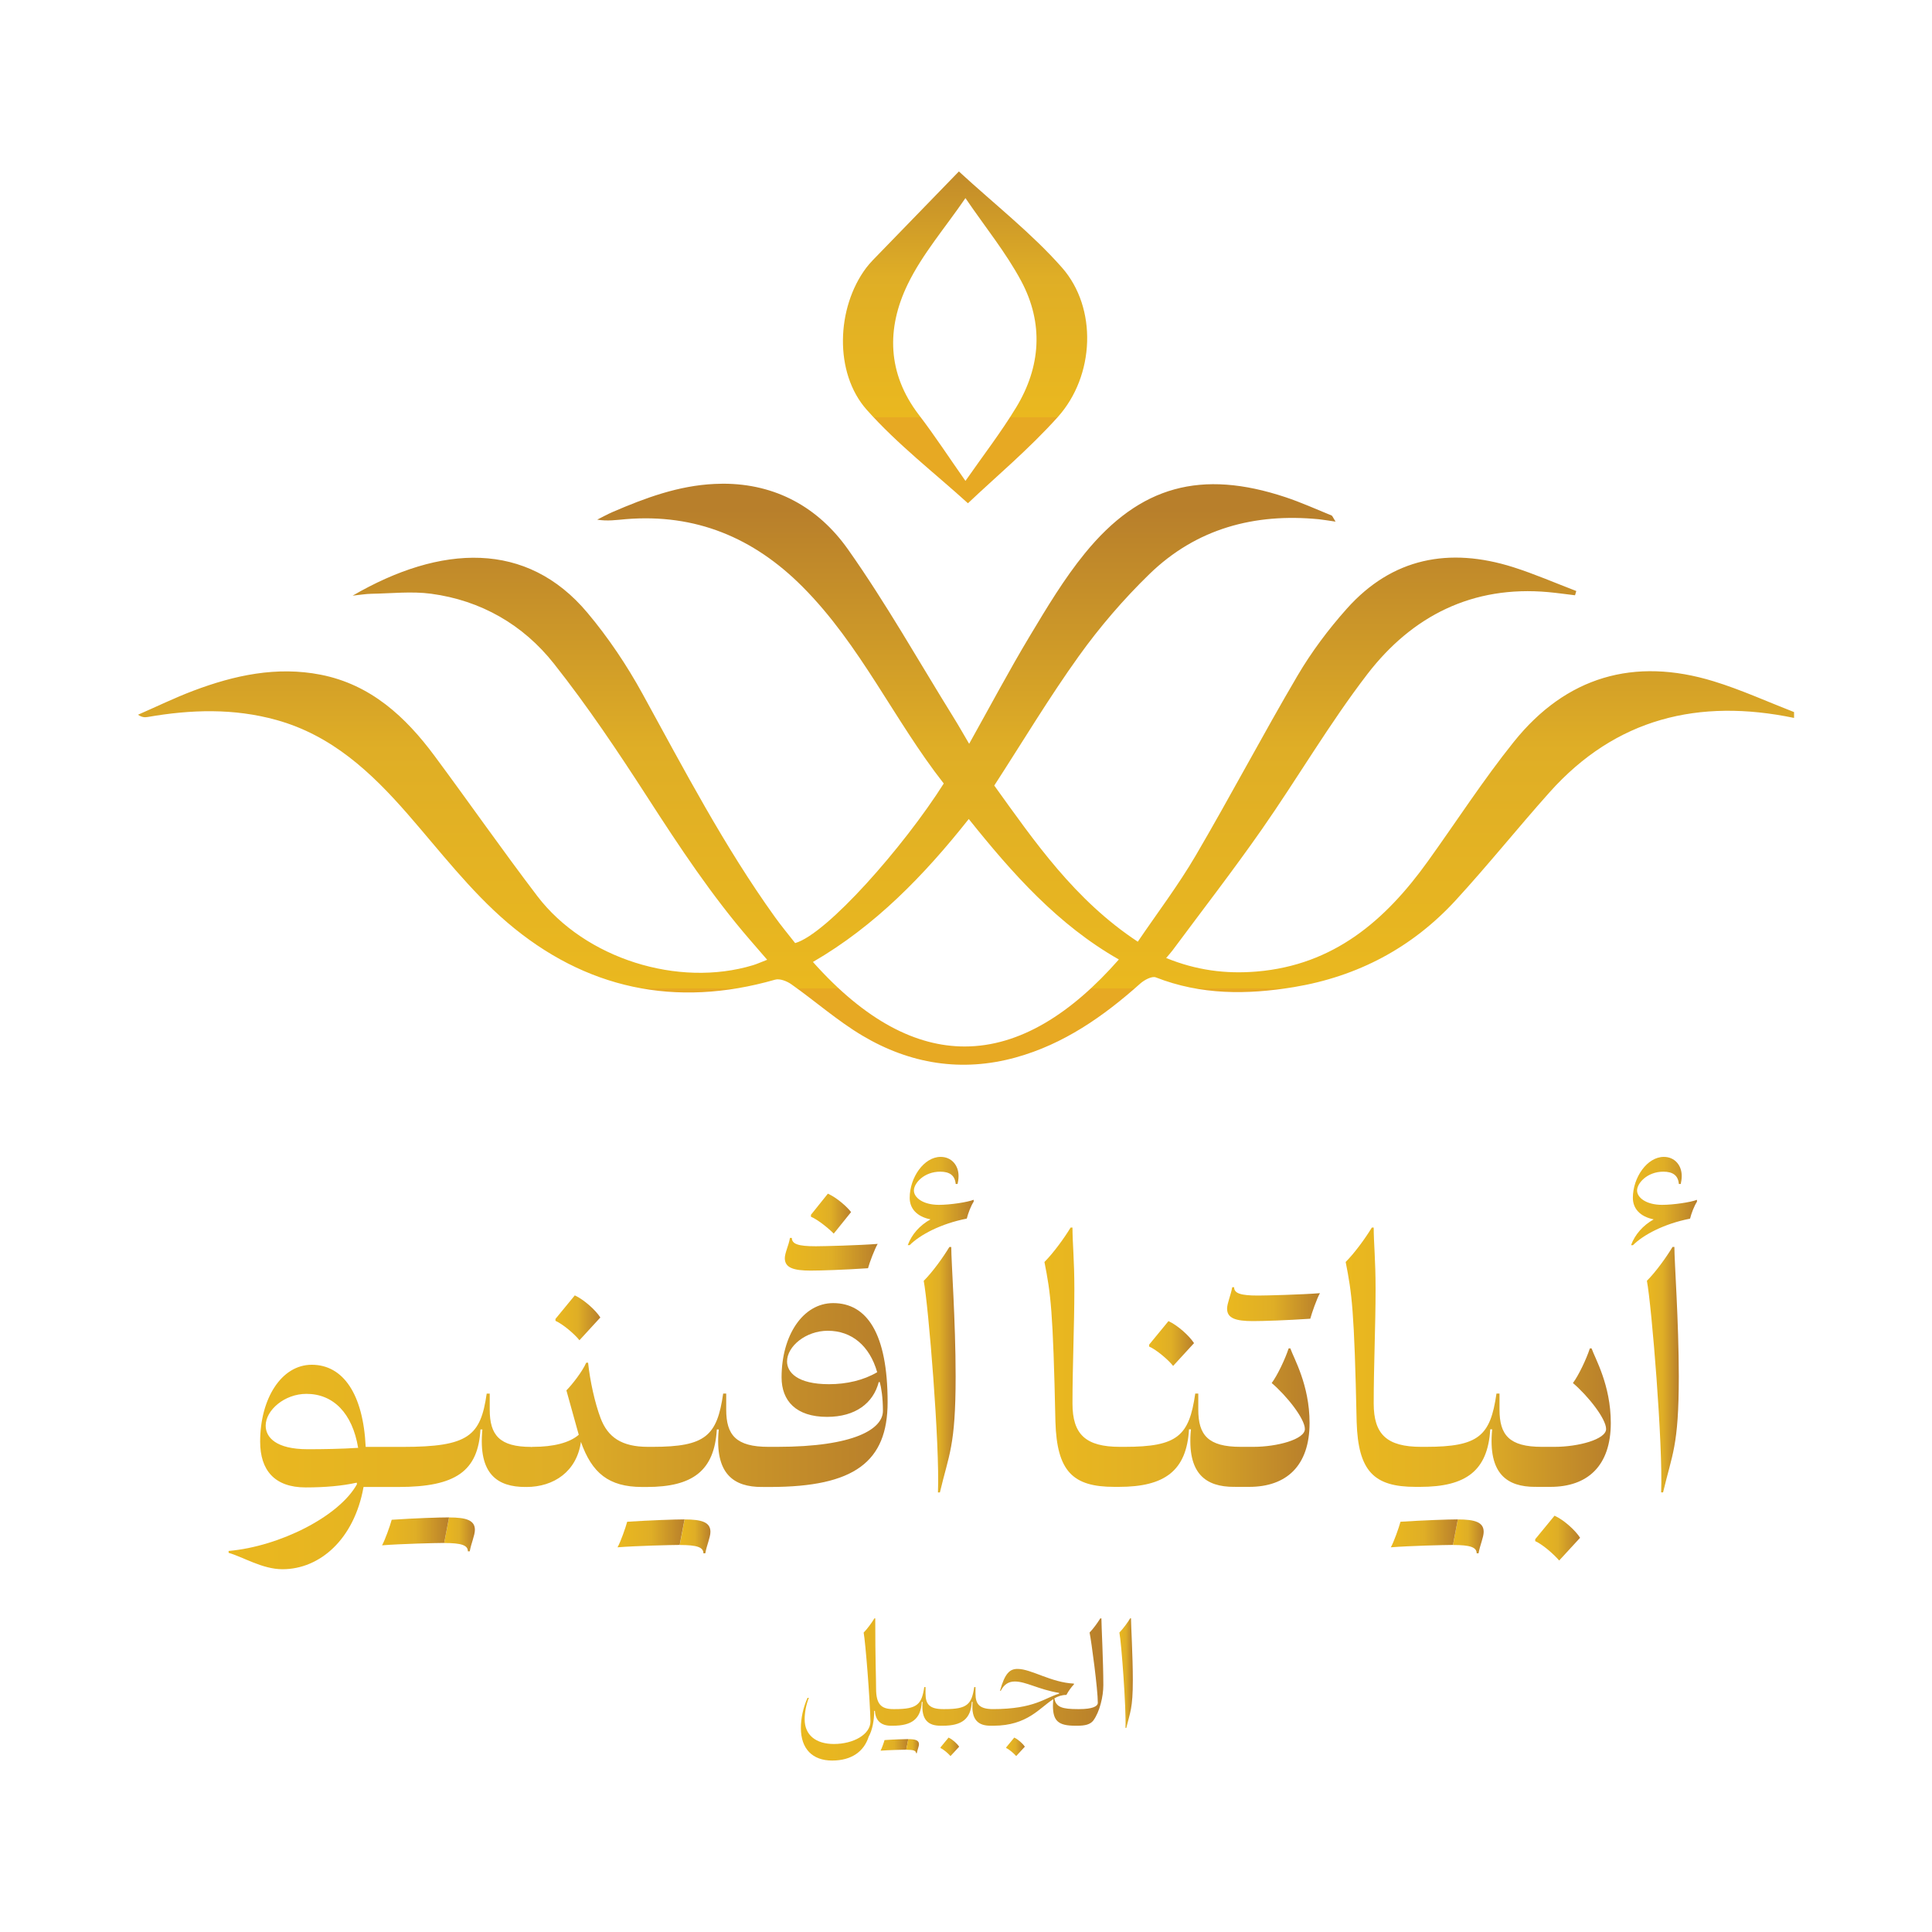
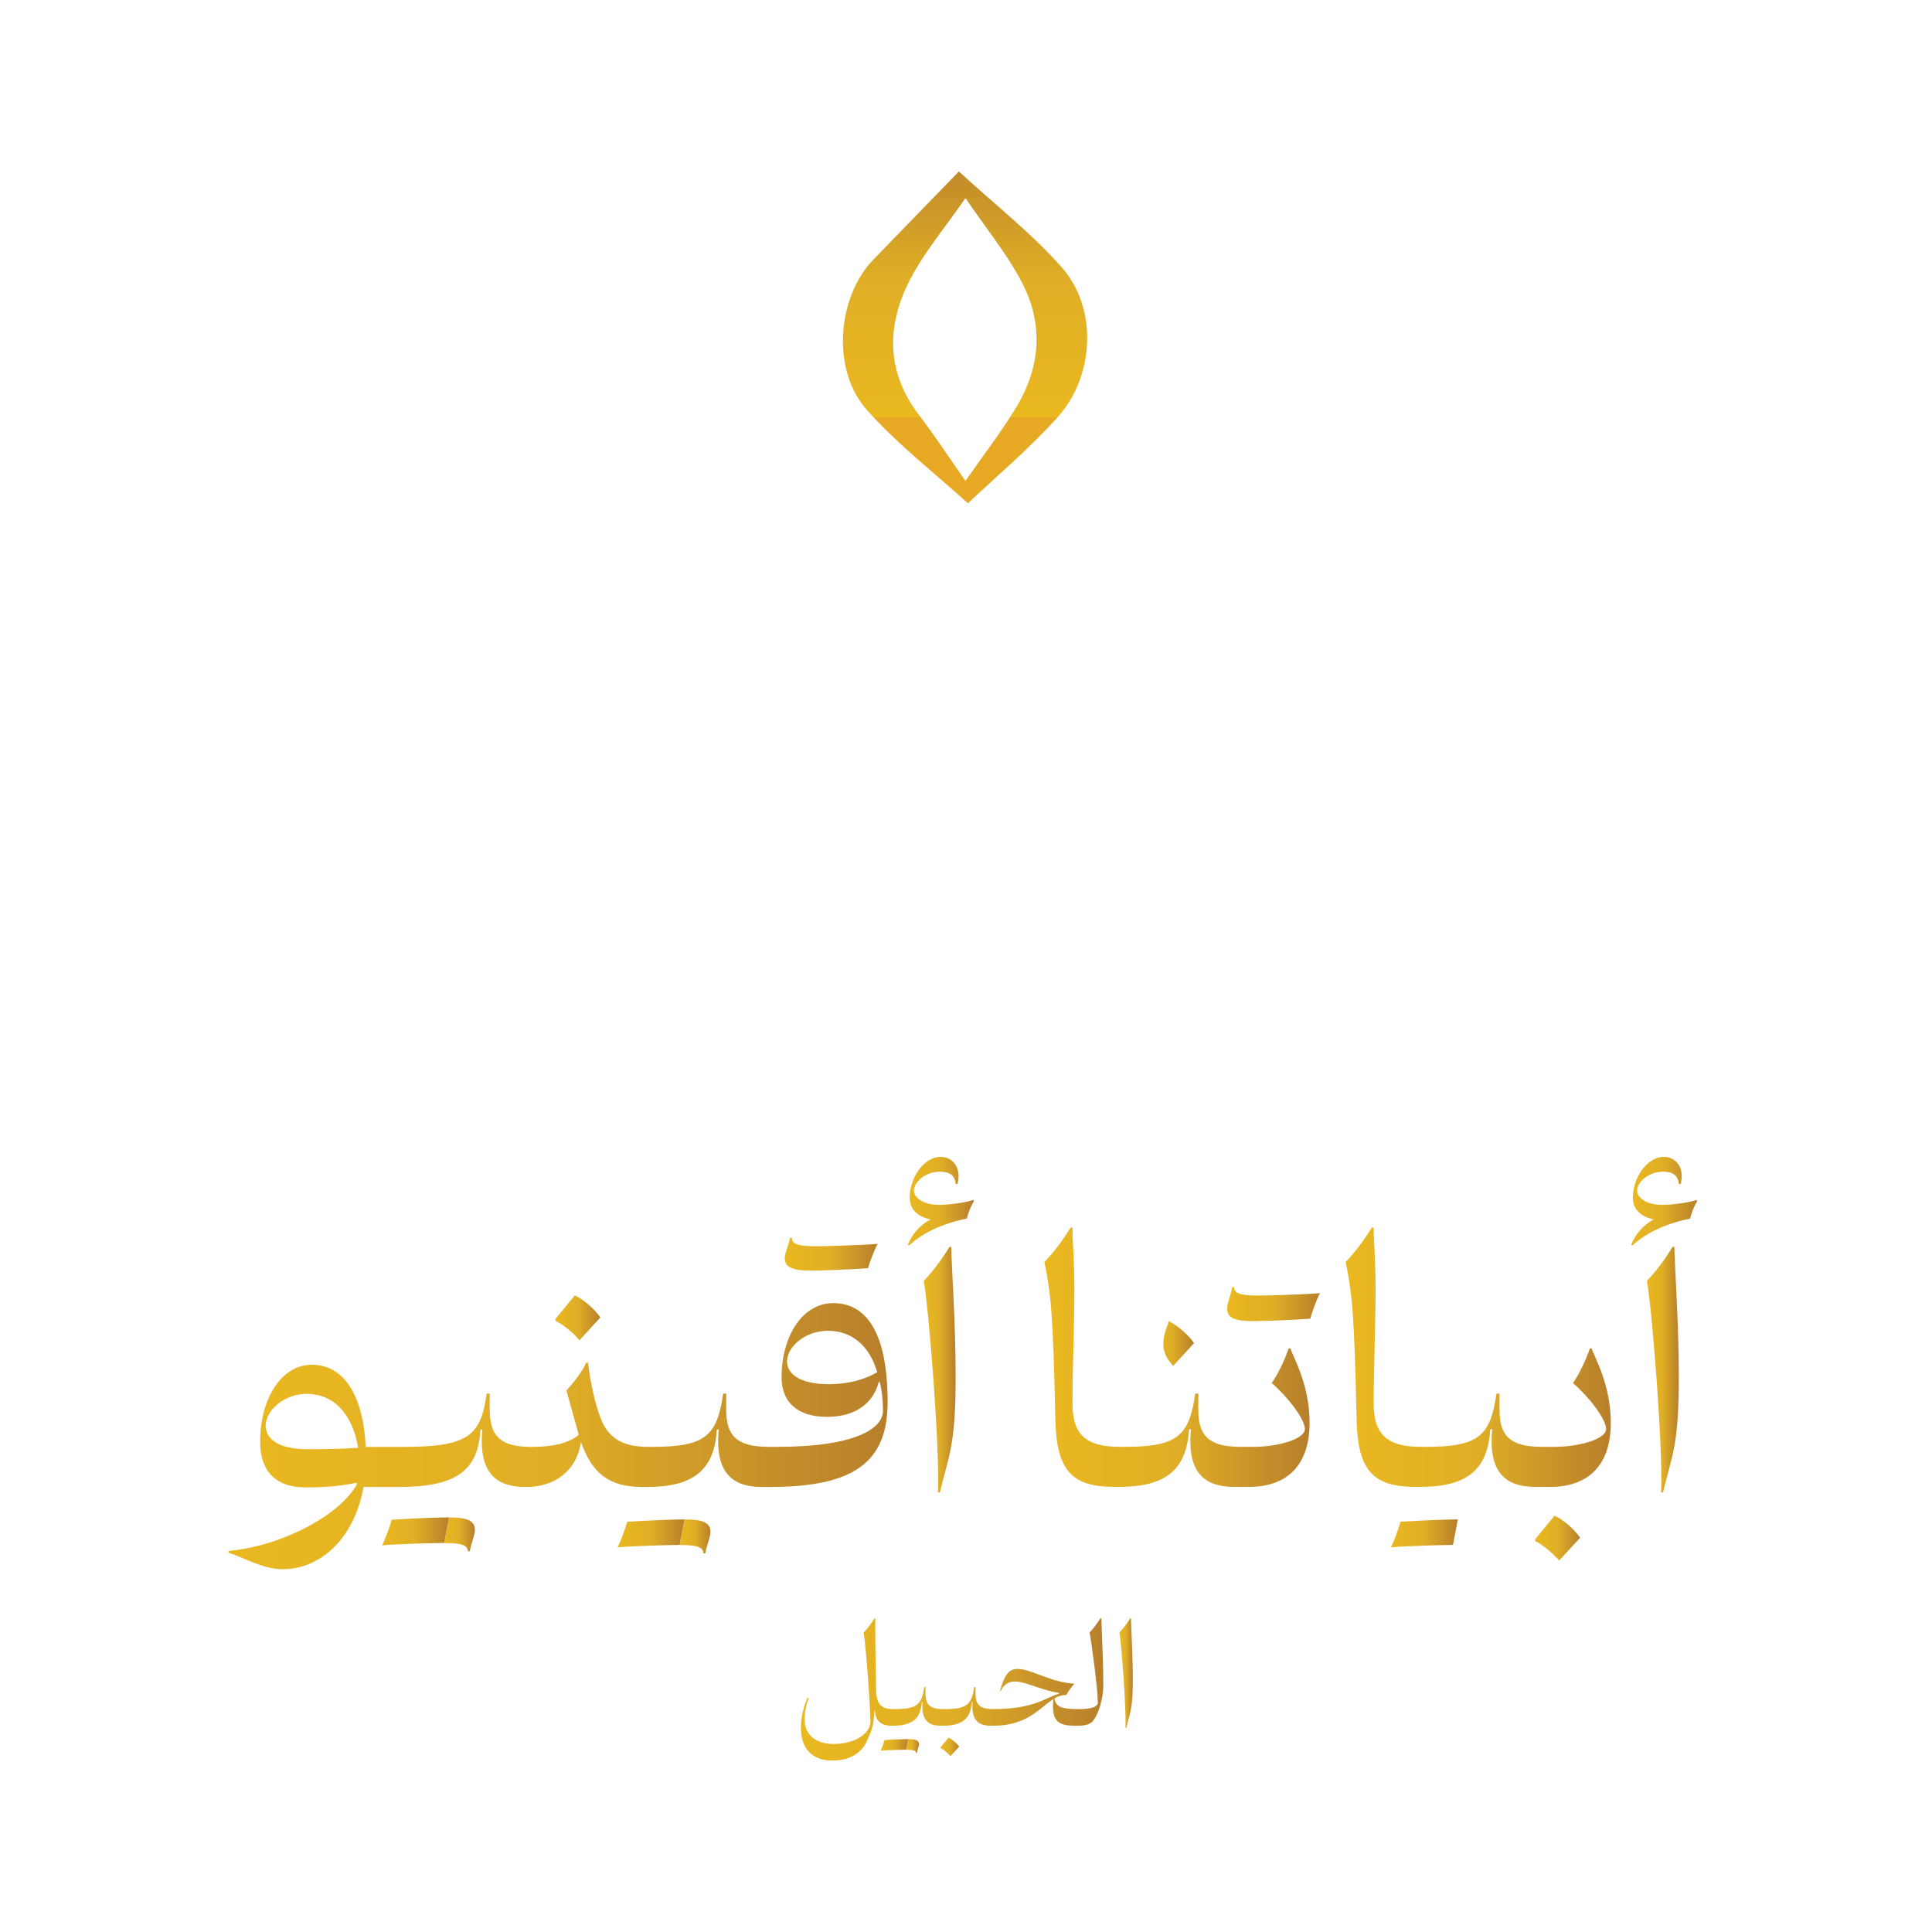
<svg xmlns="http://www.w3.org/2000/svg" xmlns:xlink="http://www.w3.org/1999/xlink" version="1.1" id="Layer_1" x="0px" y="0px" viewBox="0 0 350 350" style="enable-background:new 0 0 350 350;" xml:space="preserve">
  <style type="text/css">
	.st0{fill:#1E2F44;}
	.st1{fill:url(#SVGID_1_);}
	.st2{fill:url(#SVGID_00000140006126105287424610000001723948341894532994_);}
	.st3{fill:url(#SVGID_00000136404323828181863710000004767915876810718115_);}
	.st4{fill:url(#SVGID_00000034768727457636455550000014866785002183739578_);}
	.st5{fill:url(#SVGID_00000042723648008554470400000015217144331166131852_);}
	.st6{fill:url(#SVGID_00000146458717699190497410000014912224482089747877_);}
	.st7{fill:url(#SVGID_00000125602199354037182030000009400631899083348885_);}
	.st8{fill:url(#SVGID_00000101800764207877534510000015232969057272199574_);}
	.st9{fill:url(#SVGID_00000036228750375801920720000014965390638967713717_);}
	.st10{fill:url(#SVGID_00000092418467145821114370000008676070692887678352_);}
	.st11{fill:url(#SVGID_00000133507685508885944350000016107405465640474534_);}
	.st12{fill:url(#SVGID_00000169540473724358768770000007262146337149002117_);}
	.st13{fill:url(#SVGID_00000065771620503580860230000005923904671922353836_);}
	.st14{fill:url(#SVGID_00000070796785445233750860000015020875993554638476_);}
	.st15{fill:url(#SVGID_00000130624446113587379220000003801309185656128929_);}
	.st16{fill:url(#SVGID_00000123429106885056112220000003880407744436709532_);}
	.st17{fill:url(#SVGID_00000029023217539900989250000013489345094884036539_);}
	.st18{fill:url(#SVGID_00000131358115504351449910000017125146265868667289_);}
	.st19{fill:url(#SVGID_00000070087739004915121710000014708851048294610580_);}
	.st20{fill:url(#SVGID_00000111149706683094392030000017086563245196890546_);}
	.st21{fill:url(#SVGID_00000106127805366263864430000011184018352852187823_);}
	.st22{fill:url(#SVGID_00000013907501902576517220000013725009602557261471_);}
	.st23{fill:url(#SVGID_00000022557202798376686590000002710919194528477336_);}
	.st24{fill:url(#SVGID_00000074439036536004517130000011578727008046630319_);}
	.st25{fill:url(#SVGID_00000060015756945390677450000009182778370695173548_);}
	.st26{fill:url(#SVGID_00000173151866790946572370000011582471178864578230_);}
	.st27{fill:url(#SVGID_00000048479129679177850340000017529129142934963612_);}
	.st28{fill:url(#SVGID_00000013190630328991741100000002333229208579549072_);}
	.st29{fill:url(#SVGID_00000097462496319805974140000008483834521354631336_);}
</style>
  <g>
    <g>
      <defs>
-         <path id="SVGID_00000168098080462473693910000017095213004551627952_" d="M147.27,174.27c11.26-6.53,20.13-15.67,28.23-25.9     c7.93,9.91,16.17,19.18,27.19,25.45c-8.52,9.7-17.89,15.76-27.92,15.76C166.05,189.59,156.84,185.01,147.27,174.27 M129.45,87.67     c-6.53,0.3-12.55,2.53-18.46,5.08c-0.95,0.41-1.87,0.92-2.8,1.39c1.87,0.31,3.52,0.05,5.18-0.09c12.62-1.04,23.14,3.34,32,12.23     c10.52,10.55,16.61,24.2,25.6,35.66c-7.27,11.48-21.19,27.28-26.92,28.91c-1.2-1.54-2.5-3.09-3.68-4.74     c-9.18-12.79-16.44-26.7-24-40.47c-2.83-5.15-6.17-10.13-9.95-14.63c-10.97-13.09-26.53-12.4-42.54-3.1     c1.32-0.14,2.36-0.32,3.4-0.34c3.61-0.06,7.27-0.48,10.81-0.01c9.05,1.21,16.69,5.62,22.26,12.67     c6.11,7.72,11.62,15.96,16.97,24.25c5.75,8.91,11.58,17.73,18.52,25.76c1,1.16,2,2.32,3.14,3.63c-1.08,0.41-1.79,0.75-2.55,0.98     c-13.54,4.11-30.44-1.18-39.08-12.5c-6.36-8.35-12.37-16.97-18.62-25.4c-5.27-7.11-11.58-12.94-20.63-14.72     c-7.96-1.56-15.62,0.09-23.06,2.9c-3.41,1.29-6.69,2.89-10.04,4.35c0.73,0.5,1.25,0.49,1.76,0.41c7.82-1.36,15.6-1.61,23.35,0.55     c10.01,2.79,17.14,9.47,23.73,17.02c5.85,6.71,11.34,13.91,18.05,19.65c14.08,12.03,30.47,15.55,48.52,10.37     c0.85-0.25,2.16,0.27,2.96,0.84c4.32,3.05,8.33,6.6,12.85,9.29c8.62,5.13,17.99,6.67,27.79,3.96     c8.71-2.41,15.91-7.45,22.56-13.39c0.73-0.65,2.11-1.39,2.81-1.12c8.19,3.21,16.56,3.16,25.04,1.76     c11.54-1.92,21.39-7.13,29.28-15.71c5.85-6.37,11.26-13.13,17.02-19.58c12-13.43,27.06-17.05,44.29-13.47v-1.06     c-4.84-1.88-9.59-4.05-14.54-5.57c-14.45-4.44-26.77-0.83-36.22,10.95c-5.57,6.94-10.41,14.46-15.61,21.69     c-7.68,10.7-17.03,18.75-30.94,19.93c-5.66,0.48-11.01-0.23-16.44-2.45c0.5-0.6,0.85-0.96,1.15-1.37     c5.41-7.29,10.97-14.47,16.16-21.9c6.51-9.32,12.25-19.19,19.16-28.18c8.11-10.53,19.05-16.08,32.78-14.83     c1.61,0.15,3.21,0.38,4.82,0.57c0.08-0.26,0.15-0.51,0.23-0.77c-3.82-1.46-7.58-3.1-11.46-4.33c-11.54-3.64-21.88-1.7-30.12,7.54     c-3.33,3.73-6.39,7.82-8.92,12.12c-6.33,10.77-12.15,21.84-18.47,32.63c-3.14,5.36-6.92,10.34-10.47,15.57     c-11.43-7.54-18.66-18.09-26-28.29c5.19-8.01,9.96-15.98,15.35-23.49c3.79-5.28,8.09-10.28,12.75-14.81     c8.5-8.26,19.04-11.08,30.72-9.94c0.87,0.09,1.73,0.25,3.01,0.43c-0.46-0.72-0.55-1.04-0.74-1.12c-2.77-1.13-5.51-2.37-8.34-3.31     c-15.21-5.05-26.34-2.1-36.32,10.15c-3.77,4.62-6.88,9.82-9.96,14.95c-3.8,6.33-7.26,12.86-11.02,19.58     c-1.06-1.8-1.92-3.33-2.85-4.82c-6.32-10.18-12.21-20.66-19.11-30.42c-5.38-7.61-13.11-11.88-22.62-11.88     C130.47,87.64,129.96,87.65,129.45,87.67" />
-       </defs>
+         </defs>
      <linearGradient id="SVGID_00000098185460700103836540000014183965413055836575_" gradientUnits="userSpaceOnUse" x1="175" y1="179.029" x2="175" y2="92.385">
        <stop offset="0" style="stop-color:#E7A923" />
        <stop offset="0" style="stop-color:#EAB81F" />
        <stop offset="0.5" style="stop-color:#DFAE26" />
        <stop offset="1" style="stop-color:#B87F2B" />
      </linearGradient>
      <use xlink:href="#SVGID_00000168098080462473693910000017095213004551627952_" style="overflow:visible;fill:url(#SVGID_00000098185460700103836540000014183965413055836575_);" />
      <clipPath id="SVGID_00000171714663439352770170000011401887146554131898_">
        <use xlink:href="#SVGID_00000168098080462473693910000017095213004551627952_" style="overflow:visible;" />
      </clipPath>
    </g>
    <g>
      <defs>
        <path id="SVGID_00000081634029949625149390000000966650313491969204_" d="M166.46,75.15c-5.74-7.5-5.89-15.67-2.02-23.65     c2.65-5.47,6.77-10.22,10.46-15.61c3.57,5.24,7.34,9.86,10.1,15.02c4.08,7.62,3.57,15.53-0.92,22.91     c-2.74,4.51-5.98,8.71-9.18,13.3C172.03,83.04,169.39,78.98,166.46,75.15 M159.4,45.81c-0.86,0.89-1.76,1.76-2.5,2.74     c-5.37,7.18-5.85,18.98,0.12,25.69c5.59,6.29,12.38,11.52,18.33,16.93c4.95-4.69,11.02-9.77,16.26-15.6     c6.73-7.48,7.23-19.78,0.77-27.1c-5.46-6.19-12.08-11.35-18.67-17.41C169.48,35.43,164.44,40.62,159.4,45.81" />
      </defs>
      <linearGradient id="SVGID_00000097501785249130767750000008407524059850678415_" gradientUnits="userSpaceOnUse" x1="174.838" y1="75.566" x2="174.838" y2="24.842">
        <stop offset="0" style="stop-color:#E7A923" />
        <stop offset="0" style="stop-color:#EAB81F" />
        <stop offset="0.5" style="stop-color:#DFAE26" />
        <stop offset="1" style="stop-color:#B87F2B" />
      </linearGradient>
      <use xlink:href="#SVGID_00000081634029949625149390000000966650313491969204_" style="overflow:visible;fill:url(#SVGID_00000097501785249130767750000008407524059850678415_);" />
      <clipPath id="SVGID_00000026871848106003501560000018370687702837478798_">
        <use xlink:href="#SVGID_00000081634029949625149390000000966650313491969204_" style="overflow:visible;" />
      </clipPath>
    </g>
  </g>
  <g>
    <linearGradient id="SVGID_1_" gradientUnits="userSpaceOnUse" x1="80.469" y1="277.964" x2="86.032" y2="277.964">
      <stop offset="0" style="stop-color:#E7A923" />
      <stop offset="0" style="stop-color:#EAB81F" />
      <stop offset="0.5" style="stop-color:#DFAE26" />
      <stop offset="1" style="stop-color:#B87F2B" />
    </linearGradient>
    <path class="st1" d="M81.35,274.9c-0.04,0.28-0.74,3.95-0.88,4.63c3.12,0,4.29,0.4,4.29,1.51h0.34c0.25-1.45,0.93-2.9,0.93-3.9   C86.03,275.41,84.47,274.9,81.35,274.9z" />
    <linearGradient id="SVGID_00000179644486471995709750000003463344308835796115_" gradientUnits="userSpaceOnUse" x1="69.206" y1="277.423" x2="81.351" y2="277.423">
      <stop offset="0" style="stop-color:#E7A923" />
      <stop offset="0" style="stop-color:#EAB81F" />
      <stop offset="0.5" style="stop-color:#DFAE26" />
      <stop offset="1" style="stop-color:#B87F2B" />
    </linearGradient>
    <path style="fill:url(#SVGID_00000179644486471995709750000003463344308835796115_);" d="M69.21,279.95   c3.33-0.27,9.91-0.43,11.12-0.43h0.14c0.13-0.63,0.76-3.98,0.88-4.63c-1.8,0-6.12,0.14-10.39,0.43   C70.69,276.35,69.74,279.02,69.21,279.95z" />
    <linearGradient id="SVGID_00000134219877395494167570000007273147947942120111_" gradientUnits="userSpaceOnUse" x1="100.631" y1="238.737" x2="108.762" y2="238.737">
      <stop offset="0" style="stop-color:#E7A923" />
      <stop offset="0" style="stop-color:#EAB81F" />
      <stop offset="0.5" style="stop-color:#DFAE26" />
      <stop offset="1" style="stop-color:#B87F2B" />
    </linearGradient>
    <path style="fill:url(#SVGID_00000134219877395494167570000007273147947942120111_);" d="M104.97,242.8l3.79-4.13   c-0.87-1.34-2.94-3.21-4.63-4l-3.5,4.26v0.35C101.98,239.88,104.13,241.71,104.97,242.8z" />
    <linearGradient id="SVGID_00000088842998065077872650000003097073230724218012_" gradientUnits="userSpaceOnUse" x1="123.136" y1="278.324" x2="128.699" y2="278.324">
      <stop offset="0" style="stop-color:#E7A923" />
      <stop offset="0" style="stop-color:#EAB81F" />
      <stop offset="0.5" style="stop-color:#DFAE26" />
      <stop offset="1" style="stop-color:#B87F2B" />
    </linearGradient>
    <path style="fill:url(#SVGID_00000088842998065077872650000003097073230724218012_);" d="M124.02,275.26   c-0.04,0.28-0.74,3.95-0.88,4.63c3.12,0,4.29,0.4,4.29,1.51h0.34c0.25-1.45,0.93-2.9,0.93-3.9   C128.7,275.77,127.14,275.26,124.02,275.26z" />
    <linearGradient id="SVGID_00000069394566444241497910000018123372194558684844_" gradientUnits="userSpaceOnUse" x1="111.874" y1="277.783" x2="124.017" y2="277.783">
      <stop offset="0" style="stop-color:#E7A923" />
      <stop offset="0" style="stop-color:#EAB81F" />
      <stop offset="0.5" style="stop-color:#DFAE26" />
      <stop offset="1" style="stop-color:#B87F2B" />
    </linearGradient>
    <path style="fill:url(#SVGID_00000069394566444241497910000018123372194558684844_);" d="M113.62,275.68   c-0.27,1.03-1.21,3.7-1.75,4.63c3.33-0.27,9.91-0.43,11.12-0.43h0.14c0.13-0.63,0.76-3.98,0.88-4.63h0   C122.21,275.26,117.89,275.4,113.62,275.68z" />
    <linearGradient id="SVGID_00000181069869555221916040000007330509888411389343_" gradientUnits="userSpaceOnUse" x1="142.179" y1="227.216" x2="159.005" y2="227.216">
      <stop offset="0" style="stop-color:#E7A923" />
      <stop offset="0" style="stop-color:#EAB81F" />
      <stop offset="0.5" style="stop-color:#DFAE26" />
      <stop offset="1" style="stop-color:#B87F2B" />
    </linearGradient>
    <path style="fill:url(#SVGID_00000181069869555221916040000007330509888411389343_);" d="M146.86,230.18   c1.8,0,6.12-0.14,10.39-0.43c0.27-1.03,1.21-3.49,1.75-4.41c-3.33,0.27-9.91,0.43-11.12,0.43h-0.14c-3.12,0-4.29-0.4-4.29-1.51   h-0.34c-0.25,1.45-0.93,2.68-0.93,3.69C142.18,229.66,143.74,230.18,146.86,230.18z" />
    <linearGradient id="SVGID_00000097461917077679236310000011632985465832909960_" gradientUnits="userSpaceOnUse" x1="146.911" y1="219.86" x2="154.178" y2="219.86">
      <stop offset="0" style="stop-color:#E7A923" />
      <stop offset="0" style="stop-color:#EAB81F" />
      <stop offset="0.5" style="stop-color:#DFAE26" />
      <stop offset="1" style="stop-color:#B87F2B" />
    </linearGradient>
-     <path style="fill:url(#SVGID_00000097461917077679236310000011632985465832909960_);" d="M151.04,223.48l3.14-3.9   c-0.69-0.92-2.51-2.57-4.2-3.34l-3.07,3.83v0.35C148.26,221,150.2,222.62,151.04,223.48L151.04,223.48z" />
    <linearGradient id="SVGID_00000172441396257935374490000016721834641039104385_" gradientUnits="userSpaceOnUse" x1="41.439" y1="260.163" x2="160.801" y2="260.163">
      <stop offset="0" style="stop-color:#E7A923" />
      <stop offset="0" style="stop-color:#EAB81F" />
      <stop offset="0.5" style="stop-color:#DFAE26" />
      <stop offset="1" style="stop-color:#B87F2B" />
    </linearGradient>
    <path style="fill:url(#SVGID_00000172441396257935374490000016721834641039104385_);" d="M160.8,254.01   c0-12.48-3.78-17.94-9.86-17.94l0,0c-5.5,0-9.35,5.88-9.35,13.46c0,4.22,2.6,7.15,8.24,7.15c5.16,0,8.38-2.5,9.36-6.3h0.19   c0.27,0.97,0.57,2.8,0.57,5.22c0,3.25-5.13,6.51-19.16,6.51h-1.55c-0.01,0-0.01,0-0.02,0c-5.89,0-7.66-2.14-7.66-6.75v-2.9h-0.55   c-1.1,7.65-3.17,9.65-12.79,9.65h-0.83c-4.77,0-7.28-1.74-8.59-5.21c-1.03-2.72-1.92-6.76-2.26-10.03h-0.34   c-0.72,1.65-2.65,4.08-3.59,5.01l1.84,6.62c0.13,0.49,0.26,0.96,0.4,1.42c-1.66,1.46-4.62,2.19-8.24,2.19   c-0.14,0-0.27,0.01-0.4,0.04l0-0.03c-5.72,0-7.49-2.14-7.49-6.75v-2.9h-0.55c-1.1,7.65-3.24,9.65-15.22,9.65h-2.8   c-0.01,0-0.01,0-0.02,0l0,0h-3.88c-0.45-9.58-4.09-14.88-9.77-14.88c-5.5,0-9.35,6.14-9.35,13.93c0,5.16,2.6,8.29,8.24,8.29   c3.51,0,6.58-0.27,9.26-0.86l0.04,0.27c-3.19,5.82-14.01,11.29-23.25,12.1h0v0.34c2.67,0.77,6.12,2.97,9.76,2.97   c6.78,0,13-5.45,14.68-14.9h3.25l0,0c0.01,0,0.02,0,0.02,0h3.07c10.43,0,14.41-2.91,14.84-10.42h0.35   c-0.79,8.16,2.79,10.42,7.79,10.42l0,0l0-0.02c0.06,0.01,0.12,0.02,0.19,0.02c4.97,0,9.11-2.81,9.87-8.17   c1.99,5.63,5.02,8.16,11.07,8.17c0.01,0,0.01,0,0.02,0h0.84c8.28,0,12.25-2.91,12.69-10.42h0.35c-0.79,8.16,2.79,10.42,7.79,10.42   l0,0l0-0.02c0.06,0.01,0.12,0.02,0.19,0.02h1.37C154.76,269.36,160.8,264.84,160.8,254.01z M150.18,250.76   c-5.77,0-7.6-2.18-7.6-4.12c0-2.74,3.41-5.56,7.38-5.56c4.33,0,7.58,2.71,8.95,7.51C156.46,250.04,153.38,250.76,150.18,250.76z    M55.73,262.54c-5.77,0-7.6-2.18-7.6-4.27c0-2.8,3.41-5.76,7.38-5.76c4.86,0,8.33,3.49,9.37,9.78   C61.83,262.49,58.47,262.54,55.73,262.54z" />
    <linearGradient id="SVGID_00000000913560448944217430000017234283242717905306_" gradientUnits="userSpaceOnUse" x1="167.335" y1="248.131" x2="173.116" y2="248.131">
      <stop offset="0" style="stop-color:#E7A923" />
      <stop offset="0" style="stop-color:#EAB81F" />
      <stop offset="0.5" style="stop-color:#DFAE26" />
      <stop offset="1" style="stop-color:#B87F2B" />
    </linearGradient>
    <path style="fill:url(#SVGID_00000000913560448944217430000017234283242717905306_);" d="M170.27,270.37   c1.63-6.94,2.85-8.3,2.85-21.02c0-10.09-0.79-20.64-0.79-23.45h-0.34c-1.15,1.9-3.02,4.51-4.65,6.14   c0.85,4.42,2.93,29.73,2.58,38.33H170.27z" />
    <linearGradient id="SVGID_00000096027821158174286340000013493510288759053231_" gradientUnits="userSpaceOnUse" x1="164.452" y1="217.573" x2="176.387" y2="217.573">
      <stop offset="0" style="stop-color:#E7A923" />
      <stop offset="0" style="stop-color:#EAB81F" />
      <stop offset="0.5" style="stop-color:#DFAE26" />
      <stop offset="1" style="stop-color:#B87F2B" />
    </linearGradient>
    <path style="fill:url(#SVGID_00000096027821158174286340000013493510288759053231_);" d="M164.45,225.57h0.34   c1.9-1.9,5.69-3.9,10.35-4.81c0.25-1,0.75-2.3,1.25-3.07v-0.34c-1.1,0.44-4.25,0.92-6.29,0.92c-2.93,0-4.54-1.34-4.54-2.6   c0-1.31,1.83-3.41,4.76-3.41c1.71,0,2.68,0.67,2.81,2.23h0.34c0.07-0.34,0.18-0.83,0.18-1.45c0-1.96-1.29-3.46-3.25-3.46   c-3,0-5.6,3.72-5.6,7.42h0c0,1.95,1.3,3.4,3.77,3.9C166.64,221.97,165.17,223.6,164.45,225.57z" />
    <linearGradient id="SVGID_00000098201781114984696480000011950720189660548226_" gradientUnits="userSpaceOnUse" x1="172.325" y1="225.894" x2="172.325" y2="225.894">
      <stop offset="0" style="stop-color:#E7A923" />
      <stop offset="0" style="stop-color:#EAB81F" />
      <stop offset="0.5" style="stop-color:#DFAE26" />
      <stop offset="1" style="stop-color:#B87F2B" />
    </linearGradient>
    <polygon style="fill:url(#SVGID_00000098201781114984696480000011950720189660548226_);" points="172.32,225.89 172.32,225.89    172.32,225.89  " />
    <linearGradient id="SVGID_00000111878824286807942490000012925035373253946515_" gradientUnits="userSpaceOnUse" x1="208.18" y1="243.389" x2="216.311" y2="243.389">
      <stop offset="0" style="stop-color:#E7A923" />
      <stop offset="0" style="stop-color:#EAB81F" />
      <stop offset="0.5" style="stop-color:#DFAE26" />
      <stop offset="1" style="stop-color:#B87F2B" />
    </linearGradient>
-     <path style="fill:url(#SVGID_00000111878824286807942490000012925035373253946515_);" d="M212.52,247.45L212.52,247.45l3.79-4.13   c-0.87-1.34-2.94-3.21-4.63-3.99l-3.5,4.26v0.35C209.53,244.53,211.68,246.37,212.52,247.45z" />
+     <path style="fill:url(#SVGID_00000111878824286807942490000012925035373253946515_);" d="M212.52,247.45L212.52,247.45l3.79-4.13   c-0.87-1.34-2.94-3.21-4.63-3.99v0.35C209.53,244.53,211.68,246.37,212.52,247.45z" />
    <linearGradient id="SVGID_00000121258020148065296720000015276895147396801978_" gradientUnits="userSpaceOnUse" x1="189.202" y1="245.874" x2="237.243" y2="245.874">
      <stop offset="0" style="stop-color:#E7A923" />
      <stop offset="0" style="stop-color:#EAB81F" />
      <stop offset="0.5" style="stop-color:#DFAE26" />
      <stop offset="1" style="stop-color:#B87F2B" />
    </linearGradient>
    <path style="fill:url(#SVGID_00000121258020148065296720000015276895147396801978_);" d="M233.45,244.27   c-0.63,1.94-2.04,4.9-3.07,6.28c2.74,2.33,6.01,6.47,6.01,8.33c0,1.88-5.04,3.23-9.33,3.23h-2.3c0,0-0.01,0-0.01,0v0   c-5.9,0-7.67-2.14-7.67-6.75v-2.9h-0.55c-1.1,7.65-3.17,9.65-12.79,9.65h-0.84c-6.23,0-8.61-2.26-8.61-7.85   c0-6.82,0.34-14.08,0.34-20.72c0-5.38-0.34-8.34-0.34-11.15h-0.34c-1.15,1.9-3.11,4.6-4.74,6.23c1.13,5.72,1.56,8.63,1.99,28.96   c0.27,8.97,3.15,11.78,10.66,11.78c0,0,0,0,0.01,0h0.84c8.28,0,12.25-2.91,12.69-10.42h0.35c-0.79,8.16,2.79,10.42,7.79,10.42l0,0   l0-0.02c0.06,0.01,0.12,0.02,0.19,0.02h2.57c6.73,0,10.94-3.79,10.94-11.58c0-6.94-2.9-11.76-3.48-13.51H233.45z" />
    <linearGradient id="SVGID_00000008114885105625542270000017722932576462846104_" gradientUnits="userSpaceOnUse" x1="222.3" y1="236.258" x2="239.126" y2="236.258">
      <stop offset="0" style="stop-color:#E7A923" />
      <stop offset="0" style="stop-color:#EAB81F" />
      <stop offset="0.5" style="stop-color:#DFAE26" />
      <stop offset="1" style="stop-color:#B87F2B" />
    </linearGradient>
    <path style="fill:url(#SVGID_00000008114885105625542270000017722932576462846104_);" d="M227.86,234.7c-3.12,0-4.29-0.4-4.29-1.51   h-0.34c-0.25,1.45-0.93,2.9-0.93,3.9c0,1.72,1.56,2.24,4.68,2.24c1.8,0,6.12-0.14,10.39-0.43c0.27-1.03,1.21-3.7,1.75-4.63   c-3.33,0.27-9.91,0.43-11.12,0.43H227.86z" />
    <linearGradient id="SVGID_00000169529832123965389770000000557858689263129513_" gradientUnits="userSpaceOnUse" x1="263.216" y1="278.324" x2="268.78" y2="278.324">
      <stop offset="0" style="stop-color:#E7A923" />
      <stop offset="0" style="stop-color:#EAB81F" />
      <stop offset="0.5" style="stop-color:#DFAE26" />
      <stop offset="1" style="stop-color:#B87F2B" />
    </linearGradient>
-     <path style="fill:url(#SVGID_00000169529832123965389770000000557858689263129513_);" d="M264.1,275.26   c-0.04,0.28-0.74,3.95-0.88,4.63c3.12,0,4.29,0.4,4.29,1.51h0.34c0.25-1.45,0.93-2.9,0.93-3.9   C268.78,275.77,267.22,275.26,264.1,275.26z" />
    <linearGradient id="SVGID_00000157305393318127472150000002078202222147015307_" gradientUnits="userSpaceOnUse" x1="251.954" y1="277.783" x2="264.098" y2="277.783">
      <stop offset="0" style="stop-color:#E7A923" />
      <stop offset="0" style="stop-color:#EAB81F" />
      <stop offset="0.5" style="stop-color:#DFAE26" />
      <stop offset="1" style="stop-color:#B87F2B" />
    </linearGradient>
    <path style="fill:url(#SVGID_00000157305393318127472150000002078202222147015307_);" d="M253.71,275.68   c-0.27,1.03-1.21,3.7-1.75,4.63c3.33-0.27,9.91-0.43,11.12-0.43h0.14c0.13-0.63,0.76-3.98,0.88-4.63   C262.29,275.26,257.98,275.4,253.71,275.68z" />
    <linearGradient id="SVGID_00000182504714619187810930000013730178913994404286_" gradientUnits="userSpaceOnUse" x1="243.773" y1="245.874" x2="291.813" y2="245.874">
      <stop offset="0" style="stop-color:#E7A923" />
      <stop offset="0" style="stop-color:#EAB81F" />
      <stop offset="0.5" style="stop-color:#DFAE26" />
      <stop offset="1" style="stop-color:#B87F2B" />
    </linearGradient>
    <path style="fill:url(#SVGID_00000182504714619187810930000013730178913994404286_);" d="M288.02,244.27   c-0.63,1.94-2.04,4.9-3.07,6.28c2.74,2.33,6.01,6.47,6.01,8.33c0,1.88-5.04,3.23-9.33,3.23h-2.3c0,0-0.01,0-0.01,0v0   c-5.9,0-7.67-2.14-7.67-6.75v-2.9h-0.55c-1.1,7.65-3.17,9.65-12.79,9.65h-0.84c-6.23,0-8.61-2.26-8.61-7.85   c0-6.82,0.34-14.08,0.34-20.72c0-5.38-0.34-8.34-0.34-11.15h-0.34c-1.15,1.9-3.11,4.6-4.74,6.23c1.13,5.72,1.56,8.63,1.99,28.96   c0.27,8.97,3.15,11.78,10.66,11.78c0,0,0,0,0.01,0h0.84c8.28,0,12.25-2.91,12.69-10.42h0.35c-0.79,8.16,2.79,10.42,7.79,10.42l0,0   l0-0.02c0.06,0.01,0.12,0.02,0.19,0.02h2.57c6.73,0,10.94-3.79,10.94-11.58c0-6.94-2.9-11.76-3.48-13.51H288.02z" />
    <linearGradient id="SVGID_00000021816170249722348130000001513885556237824662_" gradientUnits="userSpaceOnUse" x1="278.119" y1="278.644" x2="286.25" y2="278.644">
      <stop offset="0" style="stop-color:#E7A923" />
      <stop offset="0" style="stop-color:#EAB81F" />
      <stop offset="0.5" style="stop-color:#DFAE26" />
      <stop offset="1" style="stop-color:#B87F2B" />
    </linearGradient>
    <path style="fill:url(#SVGID_00000021816170249722348130000001513885556237824662_);" d="M281.62,274.58l-3.5,4.26v0.35   c1.38,0.61,3.45,2.46,4.34,3.51l3.79-4.12C285.38,277.22,283.31,275.35,281.62,274.58z" />
    <linearGradient id="SVGID_00000085934100596161528090000003279451070497330566_" gradientUnits="userSpaceOnUse" x1="295.46" y1="217.573" x2="307.395" y2="217.573">
      <stop offset="0" style="stop-color:#E7A923" />
      <stop offset="0" style="stop-color:#EAB81F" />
      <stop offset="0.5" style="stop-color:#DFAE26" />
      <stop offset="1" style="stop-color:#B87F2B" />
    </linearGradient>
    <path style="fill:url(#SVGID_00000085934100596161528090000003279451070497330566_);" d="M301.11,218.27   c-2.93,0-4.54-1.34-4.54-2.6c0-1.31,1.83-3.41,4.76-3.41c1.71,0,2.68,0.67,2.81,2.23h0.34c0.07-0.34,0.18-0.83,0.18-1.45   c0-1.96-1.29-3.46-3.25-3.46c-3,0-5.6,3.72-5.6,7.42h0c0,1.95,1.3,3.4,3.77,3.9c-1.91,1.08-3.39,2.71-4.1,4.68h0.34   c1.9-1.9,5.69-3.9,10.35-4.81c0.25-1,0.75-2.3,1.25-3.07v-0.34C306.3,217.8,303.15,218.27,301.11,218.27z" />
    <linearGradient id="SVGID_00000163787915368668405720000003558594046115366804_" gradientUnits="userSpaceOnUse" x1="298.344" y1="248.131" x2="304.125" y2="248.131">
      <stop offset="0" style="stop-color:#E7A923" />
      <stop offset="0" style="stop-color:#EAB81F" />
      <stop offset="0.5" style="stop-color:#DFAE26" />
      <stop offset="1" style="stop-color:#B87F2B" />
    </linearGradient>
    <path style="fill:url(#SVGID_00000163787915368668405720000003558594046115366804_);" d="M303.33,225.89H303   c-1.15,1.9-3.02,4.51-4.65,6.14c0.85,4.42,2.93,29.73,2.58,38.33h0.35c1.63-6.94,2.85-8.3,2.85-21.02   C304.12,239.25,303.33,228.71,303.33,225.89L303.33,225.89z" />
    <linearGradient id="SVGID_00000116219088501335157190000008567648046004600221_" gradientUnits="userSpaceOnUse" x1="159.513" y1="316.101" x2="164.54" y2="316.101">
      <stop offset="0" style="stop-color:#E7A923" />
      <stop offset="0" style="stop-color:#EAB81F" />
      <stop offset="0.5" style="stop-color:#DFAE26" />
      <stop offset="1" style="stop-color:#B87F2B" />
    </linearGradient>
    <path style="fill:url(#SVGID_00000116219088501335157190000008567648046004600221_);" d="M160.24,315.23   c-0.11,0.43-0.5,1.53-0.72,1.92c1.38-0.11,4.1-0.18,4.6-0.18h0.06c0.05-0.26,0.31-1.65,0.37-1.92h0   C163.79,315.06,162,315.11,160.24,315.23z" />
    <linearGradient id="SVGID_00000055672967484315850530000008351660055149696677_" gradientUnits="userSpaceOnUse" x1="164.175" y1="316.325" x2="166.478" y2="316.325">
      <stop offset="0" style="stop-color:#E7A923" />
      <stop offset="0" style="stop-color:#EAB81F" />
      <stop offset="0.5" style="stop-color:#DFAE26" />
      <stop offset="1" style="stop-color:#B87F2B" />
    </linearGradient>
    <path style="fill:url(#SVGID_00000055672967484315850530000008351660055149696677_);" d="M164.54,315.06   c-0.01,0.11-0.31,1.64-0.37,1.92c1.29,0,1.78,0.17,1.78,0.62h0.14c0.1-0.6,0.39-1.2,0.39-1.62   C166.48,315.27,165.83,315.06,164.54,315.06z" />
    <linearGradient id="SVGID_00000142152743252829183820000017630366624254270344_" gradientUnits="userSpaceOnUse" x1="170.386" y1="316.458" x2="173.751" y2="316.458">
      <stop offset="0" style="stop-color:#E7A923" />
      <stop offset="0" style="stop-color:#EAB81F" />
      <stop offset="0.5" style="stop-color:#DFAE26" />
      <stop offset="1" style="stop-color:#B87F2B" />
    </linearGradient>
    <path style="fill:url(#SVGID_00000142152743252829183820000017630366624254270344_);" d="M171.84,314.78l-1.45,1.76v0.14   c0.57,0.25,1.43,1.02,1.8,1.45l1.57-1.7C173.39,315.87,172.54,315.1,171.84,314.78z" />
    <linearGradient id="SVGID_00000108267809331563155290000000643871528161585826_" gradientUnits="userSpaceOnUse" x1="182.285" y1="316.458" x2="185.651" y2="316.458">
      <stop offset="0" style="stop-color:#E7A923" />
      <stop offset="0" style="stop-color:#EAB81F" />
      <stop offset="0.5" style="stop-color:#DFAE26" />
      <stop offset="1" style="stop-color:#B87F2B" />
    </linearGradient>
-     <path style="fill:url(#SVGID_00000108267809331563155290000000643871528161585826_);" d="M183.74,314.78l-1.45,1.76v0.14   c0.57,0.25,1.43,1.02,1.8,1.45l1.57-1.7C185.29,315.87,184.44,315.1,183.74,314.78z" />
    <linearGradient id="SVGID_00000016046394795854221600000011682133601450315399_" gradientUnits="userSpaceOnUse" x1="145.072" y1="306.049" x2="199.834" y2="306.049">
      <stop offset="0" style="stop-color:#E7A923" />
      <stop offset="0" style="stop-color:#EAB81F" />
      <stop offset="0.5" style="stop-color:#DFAE26" />
      <stop offset="1" style="stop-color:#B87F2B" />
    </linearGradient>
    <path style="fill:url(#SVGID_00000016046394795854221600000011682133601450315399_);" d="M199.34,293.17   c-0.48,0.78-1.28,1.9-1.95,2.58c0.34,1.69,1.49,10.28,1.49,12.72c0,0.67-1.02,1.15-3.34,1.15c0,0,0,0,0,0h-0.3   c-2.74,0-3.97-0.32-4.23-1.95c0.67-0.38,1.37-0.62,2.18-0.62c0.3-0.61,1-1.57,1.36-1.9V305c-4.17-0.2-7.73-2.66-10.21-2.66   c-1.4,0-2.29,0.76-3.18,3.96h0.14c0.57-1.11,1.37-1.68,2.54-1.68c2.03,0,4.23,1.42,8.02,2.07v0.14c-2.51,0.7-4.41,2.79-11.97,2.79   c0,0,0,0,0,0l0,0c-2.44,0-3.17-0.89-3.17-2.79v-1.2h-0.23c-0.46,3.16-1.31,3.99-5.3,3.99h-0.35c0,0,0,0,0,0l0,0   c-2.44,0-3.17-0.89-3.17-2.79v-1.2h-0.23c-0.46,3.16-1.31,3.99-5.3,3.99h-0.34c-2.21,0-3.09-0.94-3.09-3.75   c0-1.96-0.15-5.07-0.15-12.69h-0.15c-0.48,0.79-1.28,1.9-1.95,2.58c0.32,1.68,1.15,12.05,1.23,16.09c0,2.36-3.08,4.09-6.62,4.09   c-3.28,0-5.3-1.63-5.3-4.47c0-1.13,0.24-2.6,0.76-3.89h-0.24c-0.82,1.86-1.2,3.71-1.2,5.48c0,3.75,2.09,5.88,5.66,5.88   c3.55,0,5.78-1.67,6.62-4.33c0.65-1.14,1.01-2.95,0.99-4.67h0.14c0.1,1.81,1.17,2.69,2.89,2.69c0,0,0,0,0,0h0.35   c3.43,0,5.07-1.2,5.25-4.31h0.15c-0.33,3.38,1.16,4.31,3.23,4.31h0l0-0.01c0.02,0,0.05,0.01,0.08,0.01h0.35   c3.43,0,5.07-1.2,5.25-4.31h0.15c-0.33,3.38,1.16,4.31,3.23,4.31l0-0.01c0.02,0,0.05,0.01,0.08,0.01h0.46   c6.18,0,8.39-3.28,10.85-4.81c-0.04,0.43-0.07,0.87-0.07,1.19c0,2.78,1.01,3.62,4.04,3.62h0h0.39l0,0c1.37,0,2.3-0.21,2.87-0.92   c1.19-1.6,1.83-4.43,1.83-6.41c0-4.33-0.35-10.85-0.35-12.11H199.34z" />
    <linearGradient id="SVGID_00000177472348118265966570000014915274431556395680_" gradientUnits="userSpaceOnUse" x1="202.785" y1="303.101" x2="205.216" y2="303.101">
      <stop offset="0" style="stop-color:#E7A923" />
      <stop offset="0" style="stop-color:#EAB81F" />
      <stop offset="0.5" style="stop-color:#DFAE26" />
      <stop offset="1" style="stop-color:#B87F2B" />
    </linearGradient>
    <path style="fill:url(#SVGID_00000177472348118265966570000014915274431556395680_);" d="M204.75,293.17   c-0.48,0.78-1.29,1.9-1.96,2.58c0.36,1.83,1.25,13.72,1.1,17.28h0.15c0.68-2.87,1.18-3.43,1.18-8.7c0-4.18-0.33-10-0.33-11.16   H204.75z" />
  </g>
</svg>